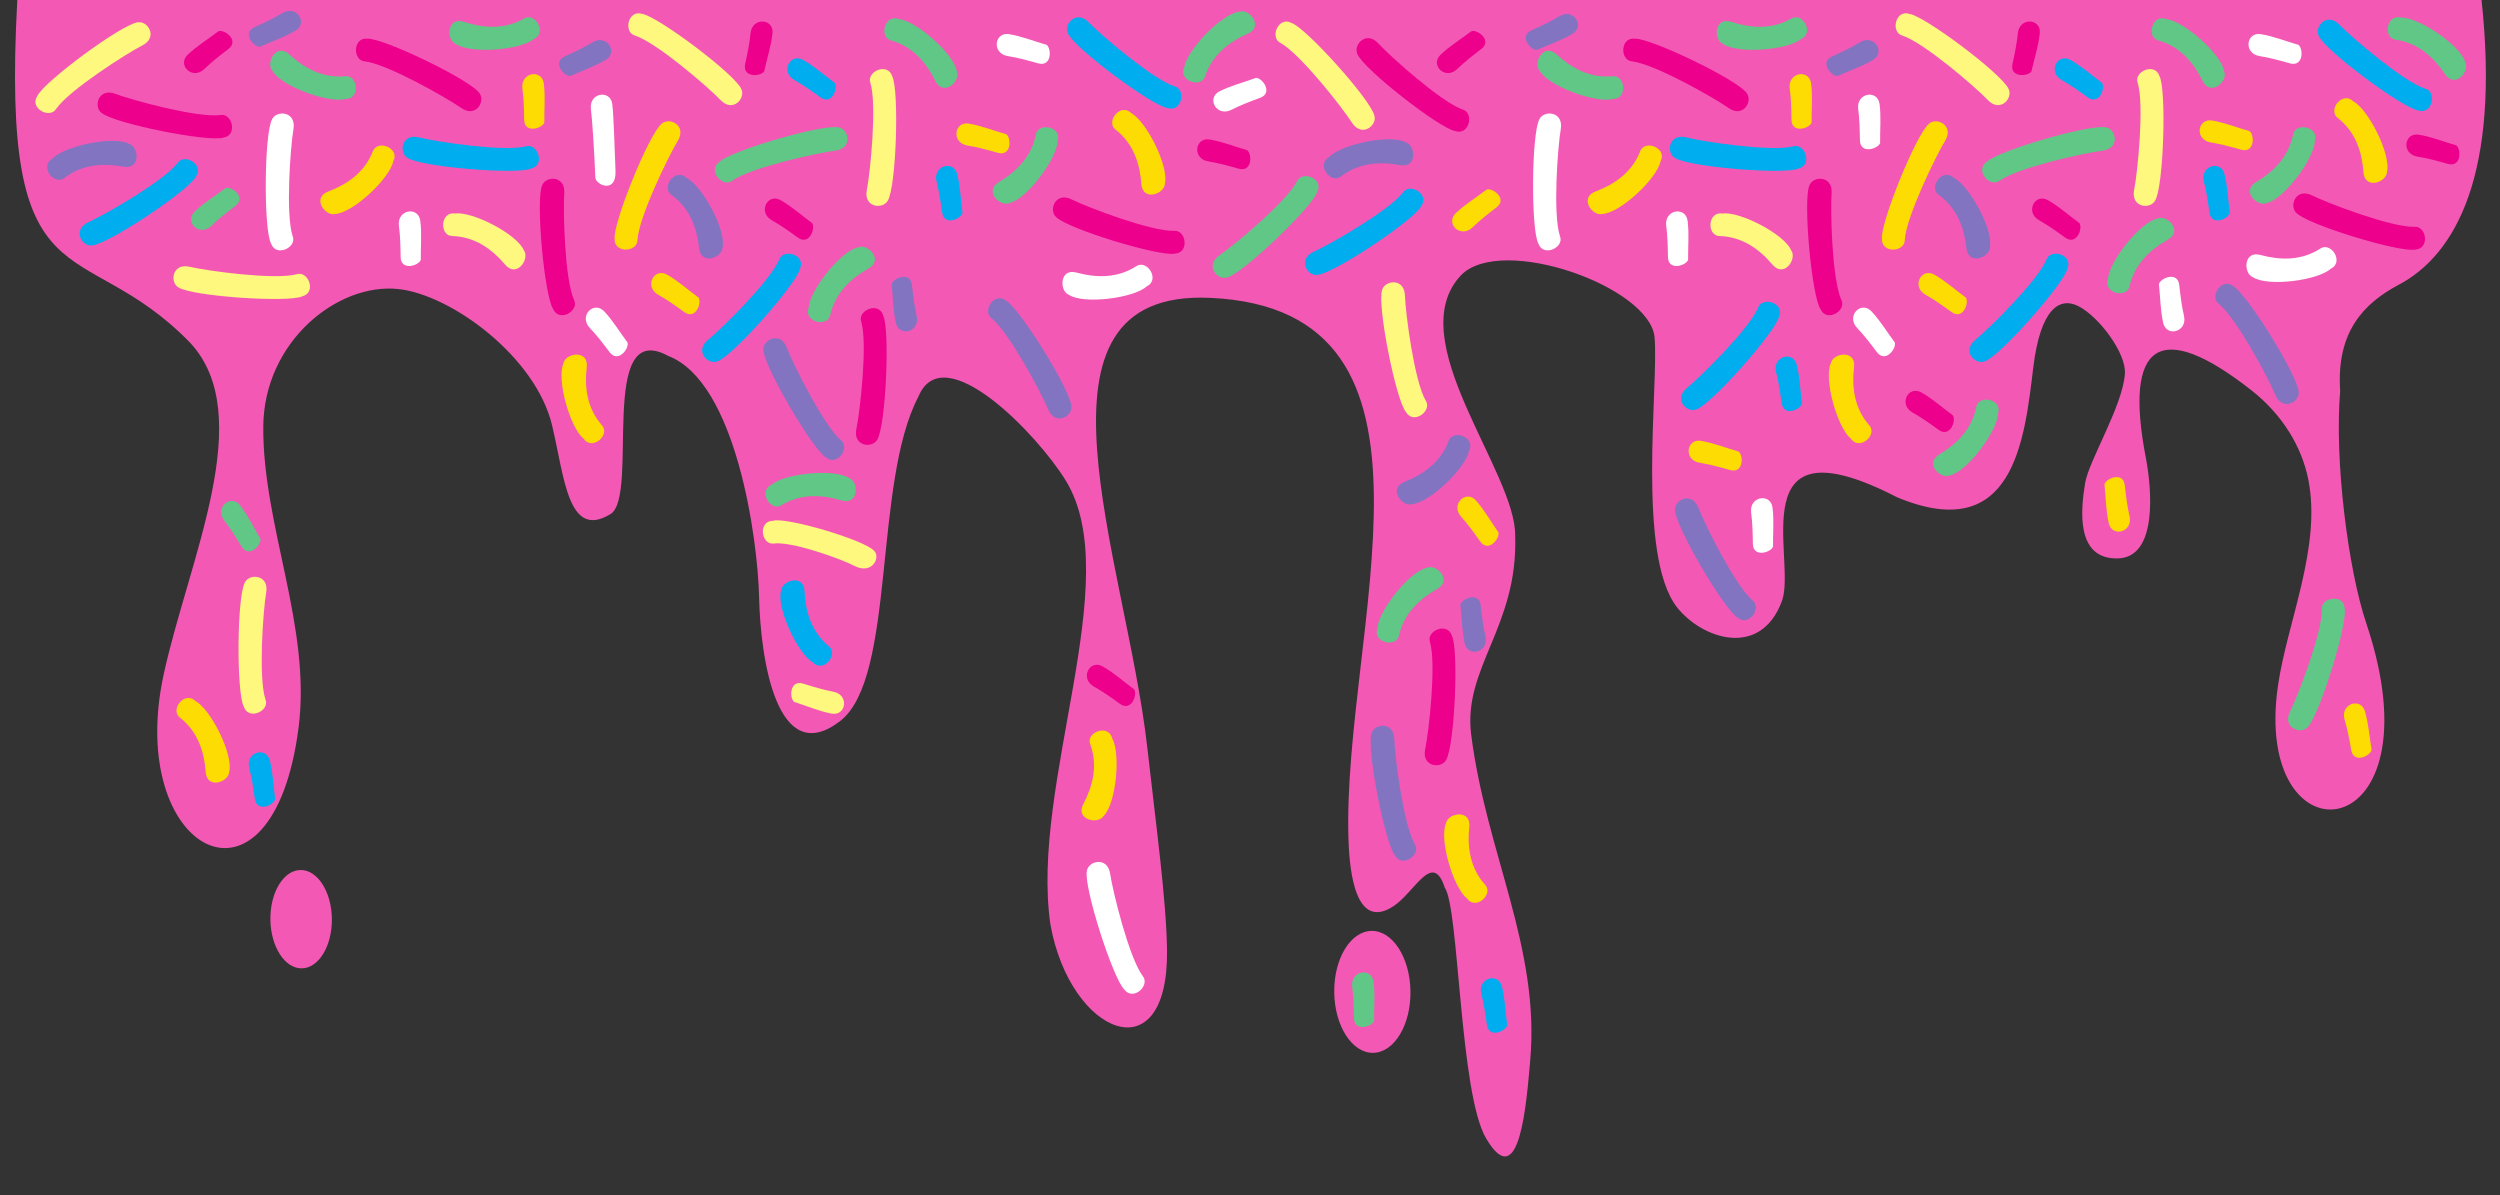
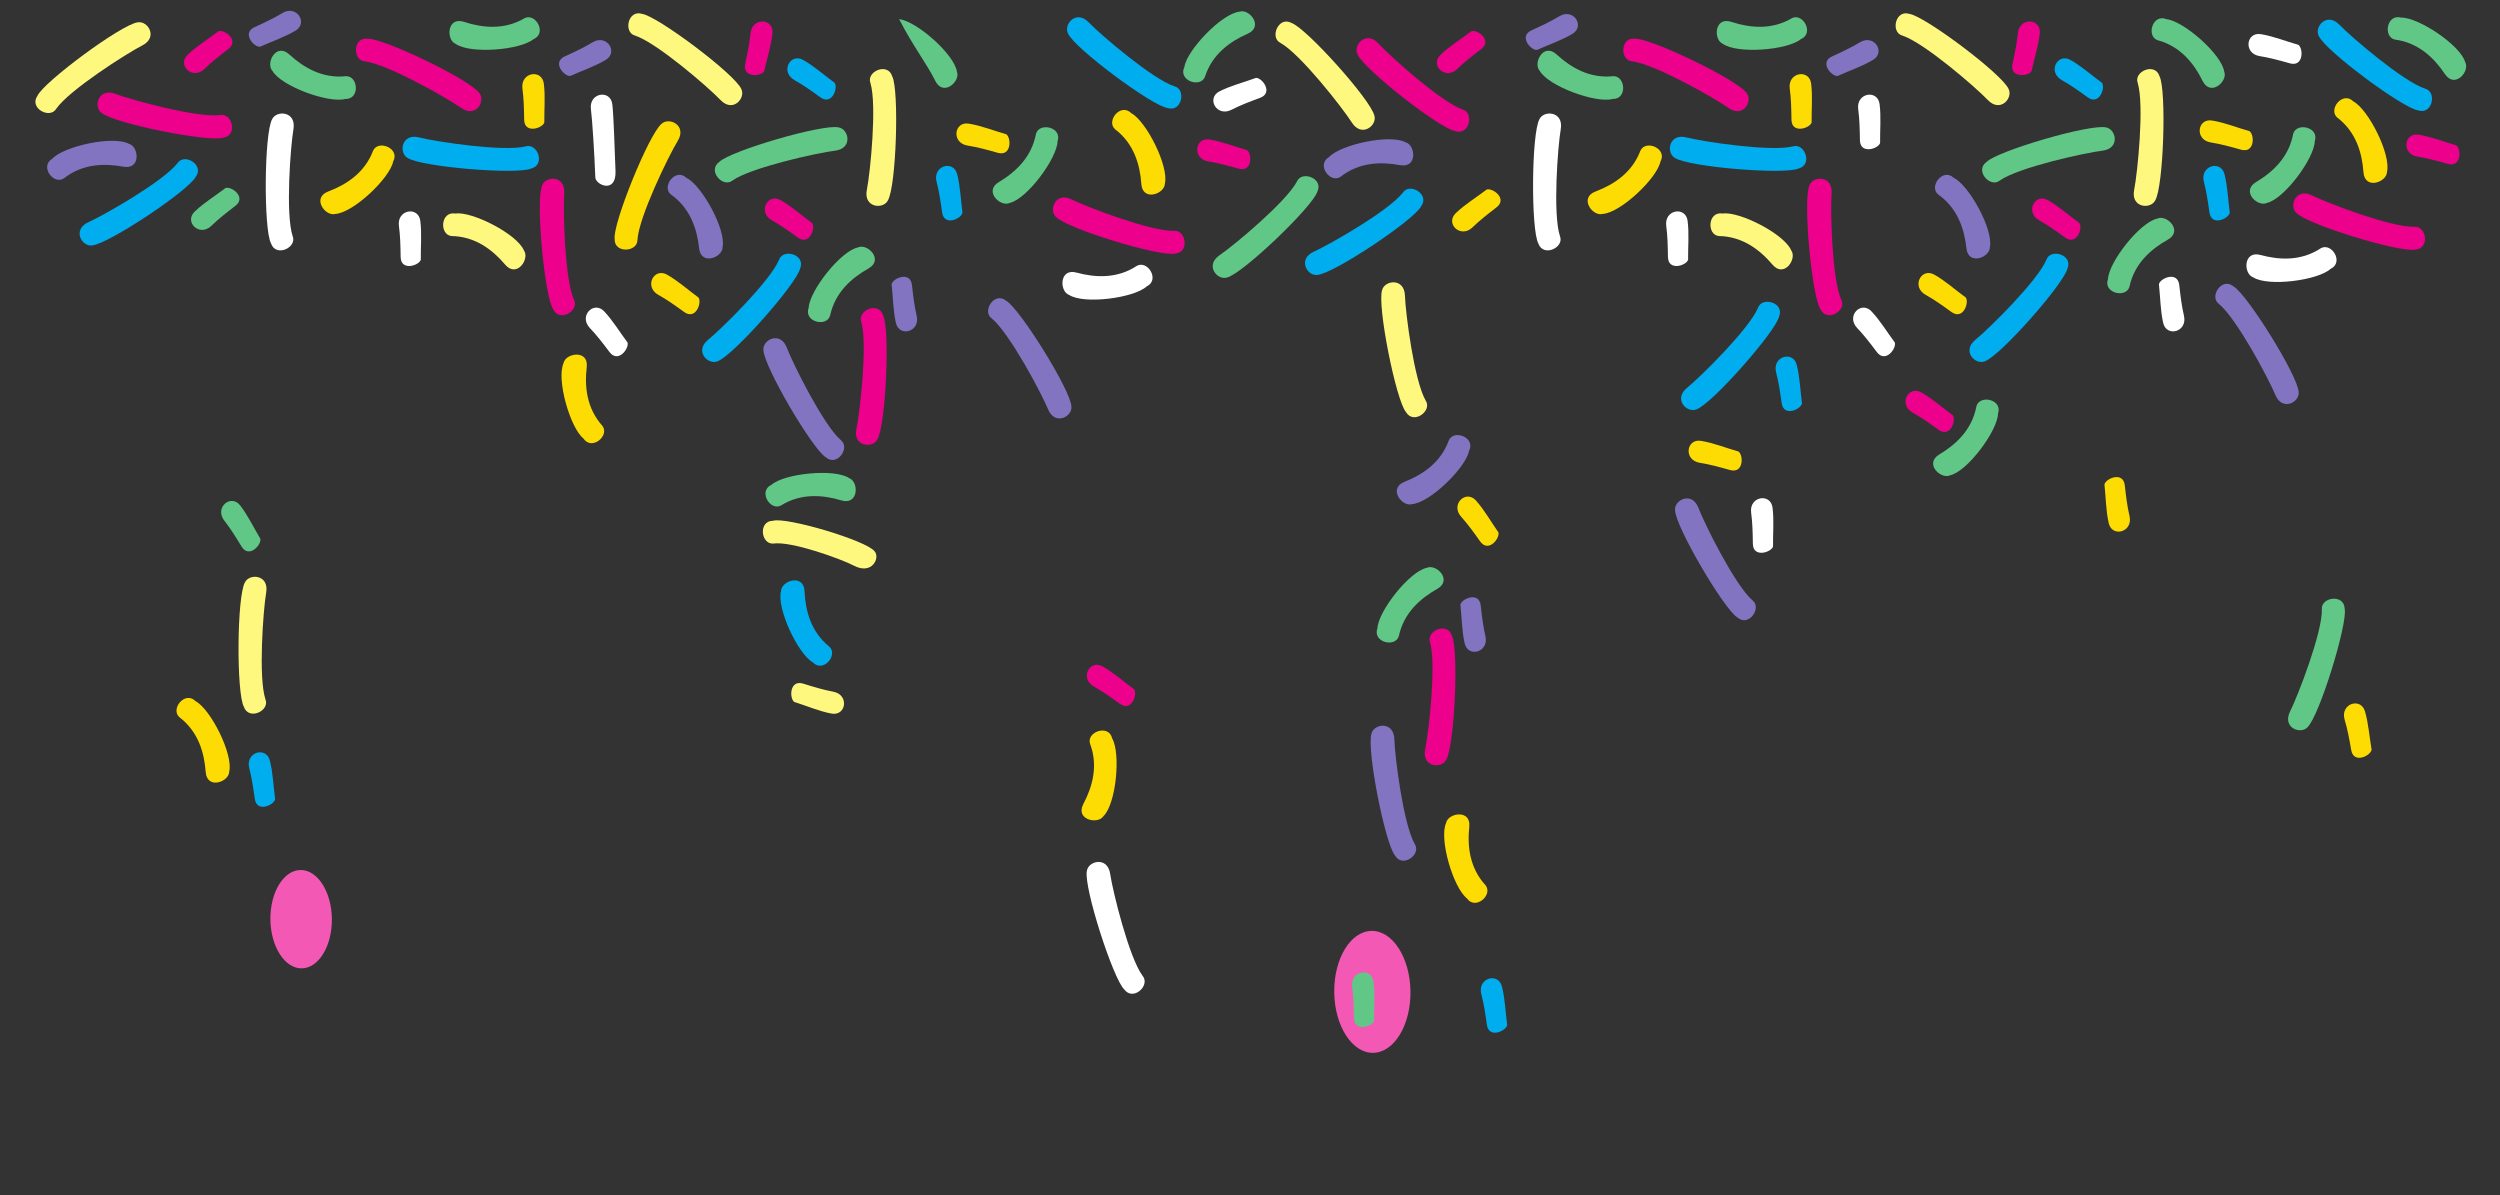
<svg xmlns="http://www.w3.org/2000/svg" height="230.9" preserveAspectRatio="xMidYMid meet" version="1.0" viewBox="-2.9 0.0 483.0 230.9" width="483.0" zoomAndPan="magnify">
  <rect x="-2.9" y="0.0" width="483.0" height="230.9" fill="#333333" stroke="none" />
  <g>
    <g id="change1_1">
-       <path d="M 33.82 66.203 C 46.934 80.262 33.633 107.926 28.746 130.188 C 21.18 164.609 49.746 179.914 54.789 140.535 C 57.285 121.074 47.816 101.527 47.965 82.391 C 48.094 66.031 62.297 54.586 74.062 55.844 C 84.25 56.93 100.578 68.895 103.754 82.145 C 106.164 92.215 106.816 104.363 115.066 99.305 C 120.684 95.852 112.457 61.242 126.211 68.773 C 139.332 73.797 143.512 104.082 143.762 115.477 C 144.027 127.355 147.238 148.727 159.43 139.297 C 170.234 130.941 165.762 93.297 174.535 76.633 C 179.352 64.977 197.578 83.949 203.039 92.898 C 214.695 111.996 196.051 151.449 200.047 178.641 C 203.871 199.965 222.824 207.707 222.57 183.672 C 222.465 174.004 220.355 158.707 218.758 144.438 C 214.66 107.973 192.91 55.828 230.883 57.543 C 280.926 59.801 256.305 121.949 257.629 162.23 C 257.84 168.777 259.105 179.832 266.324 175.07 C 270.469 172.34 273.883 164.293 276.223 171.48 C 279.008 175.363 279.07 211.258 284.223 219.957 C 290.684 230.871 292 213.262 292.738 204.855 C 294.656 183.016 284.23 164.816 281.328 141.906 C 279.711 129.07 290.379 121.027 289.836 103.637 C 290.121 91.199 267.539 65.574 279.41 53.137 C 287.23 45.223 315.898 55.398 316.766 65.195 C 317.578 74.383 313.238 107.363 321.109 117.34 C 325.93 123.453 337.281 127.285 341.383 116.074 C 344.273 108.16 332.98 80.27 363.672 96.098 C 386.188 105.426 388.227 85.012 389.926 71.02 C 391.32 59.48 395.082 57.355 398.609 59.129 C 402.582 61.129 407.961 68.238 407.629 72.281 C 407.109 78.633 400.668 88.98 399.953 93.297 C 399.051 98.738 398.203 107.988 406.156 107.891 C 414.191 107.797 412.73 93.922 411.68 88.48 C 407.379 66.152 414.363 61.512 432.043 75.379 C 438.016 80.062 441.816 86.262 443.082 92.738 C 445.613 105.672 439.043 120.086 437.23 132.301 C 431.969 167.781 469.039 164.309 454.246 120.359 C 450.793 110.078 448.07 89.047 449.223 75.508 C 448.445 64.074 453.82 58.574 460.574 54.992 C 471.637 49.129 480.133 33.441 476.535 0 L 0.445 0 C -2.867 60.547 12.645 44.422 33.82 66.203" fill="#f359b4" fill-rule="evenodd" />
-     </g>
+       </g>
    <g id="change1_2">
      <path d="M 49.34 177.656 C 49.277 172.41 51.883 168.125 55.164 168.086 C 58.441 168.047 61.152 172.266 61.219 177.512 C 61.281 182.758 58.676 187.047 55.395 187.086 C 52.117 187.125 49.406 182.902 49.34 177.656" fill="#f359b4" fill-rule="evenodd" />
    </g>
    <g id="change1_3">
      <path d="M 254.875 191.719 C 254.797 185.211 258.027 179.898 262.098 179.848 C 266.16 179.801 269.523 185.031 269.602 191.535 C 269.684 198.043 266.449 203.359 262.383 203.41 C 258.316 203.457 254.953 198.223 254.875 191.719" fill="#f359b4" fill-rule="evenodd" />
    </g>
    <g id="change2_1">
      <path d="M 89.719 17.984 C 87.918 15.383 71.078 7.305 68.109 7.48 C 65.234 7.137 65.211 11.723 67.586 11.855 C 71.977 12.387 83.426 18.902 86.191 20.848 C 89.055 22.863 90.938 19.535 89.719 17.984" fill="#ec008c" />
    </g>
    <g id="change3_1">
      <path d="M 49.727 13.68 C 51.418 16.672 60.602 19.992 63.801 19.121 C 66.699 19.219 66.324 14.648 63.949 14.719 C 59.422 15.207 55.777 13.078 52.996 10.52 C 50.418 8.152 48.379 12.238 49.727 13.68" fill="#60c786" />
    </g>
    <g id="change4_1">
      <path d="M 98.035 17.137 C 98.289 19.008 98.34 20.977 98.367 23.117 C 98.402 25.898 101.879 24.809 102.262 23.676 C 102.23 21.172 102.477 18.645 102.168 16.16 C 101.805 13.258 97.605 13.945 98.035 17.137" fill="#fddc04" />
    </g>
    <g id="change5_1">
      <path d="M 75.801 30.488 C 78.414 32.273 97.031 33.785 99.738 32.555 C 102.547 31.848 100.926 27.559 98.66 28.281 C 94.367 29.359 81.348 27.379 78.07 26.551 C 74.676 25.695 74.109 29.477 75.801 30.488" fill="#00adef" />
    </g>
    <g id="change3_2">
      <path d="M 85.098 8.457 C 87.875 10.473 97.609 9.691 100.16 7.574 C 102.836 6.461 100.602 2.453 98.469 3.504 C 94.551 5.824 90.348 5.398 86.762 4.227 C 83.434 3.137 83.273 7.699 85.098 8.457" fill="#60c786" />
    </g>
    <g id="change6_1">
      <path d="M 111.266 21.098 C 111.516 22.973 111.941 29.578 112.117 34.289 C 112.176 35.73 116.195 37.52 116.016 33.023 C 115.824 28.258 115.664 22.301 115.395 20.125 C 115.031 17.223 110.836 17.91 111.266 21.098" fill="#fff" />
    </g>
    <g id="change7_1">
      <path d="M 140.316 17.191 C 139.059 14.293 124.105 3.09 121.164 2.688 C 118.41 1.789 117.496 6.281 119.797 6.875 C 124.004 8.254 133.965 16.871 136.297 19.316 C 138.715 21.848 141.207 18.953 140.316 17.191" fill="#fff87f" />
    </g>
    <g id="change8_1">
      <path d="M 111.57 8.184 C 109.957 9.168 108.172 10.004 106.227 10.891 C 103.695 12.039 106.09 14.785 107.281 14.68 C 109.562 13.645 111.973 12.855 114.121 11.574 C 116.633 10.074 114.32 6.508 111.57 8.184" fill="#8274c1" />
    </g>
    <g id="change2_2">
      <path d="M 101.844 35.801 C 100.543 38.68 102.297 57.277 103.977 59.727 C 105.16 62.371 109.102 60.027 107.996 57.926 C 106.188 53.887 105.875 40.715 106.117 37.348 C 106.371 33.855 102.547 33.953 101.844 35.801" fill="#ec008c" />
    </g>
    <g id="change4_2">
      <path d="M 105.98 70.141 C 104.555 73.266 107.246 82.652 109.828 84.73 C 111.449 87.133 114.934 84.148 113.484 82.27 C 110.434 78.887 110.02 74.688 110.457 70.938 C 110.863 67.461 106.359 68.203 105.98 70.141" fill="#fddc04" />
    </g>
    <g id="change4_3">
      <path d="M 124.285 56.961 C 125.938 57.879 127.547 59.02 129.277 60.277 C 131.527 61.91 132.734 58.473 132.055 57.488 C 130.027 56.016 128.152 54.305 125.977 53.066 C 123.434 51.621 121.473 55.395 124.285 56.961" fill="#fddc04" />
    </g>
    <g id="change5_2">
      <path d="M 135.711 69.809 C 138.703 68.785 151.055 54.773 151.688 51.867 C 152.805 49.195 148.395 47.926 147.621 50.176 C 145.918 54.258 136.535 63.508 133.91 65.637 C 131.195 67.844 133.887 70.559 135.711 69.809" fill="#00adef" />
    </g>
    <g id="change8_2">
      <path d="M 136.703 47.723 C 137.406 44.363 132.695 35.805 129.715 34.352 C 127.602 32.367 124.867 36.051 126.699 37.562 C 130.426 40.184 131.762 44.188 132.164 47.941 C 132.539 51.426 136.766 49.695 136.703 47.723" fill="#8274c1" />
    </g>
    <g id="change2_3">
      <path d="M 146.238 42.574 C 147.891 43.492 149.496 44.633 151.23 45.891 C 153.477 47.523 154.688 44.086 154.004 43.102 C 151.98 41.629 150.105 39.922 147.93 38.68 C 145.387 37.234 143.426 41.008 146.238 42.574" fill="#ec008c" />
    </g>
    <g id="change3_3">
      <path d="M 159.148 24.617 C 156.07 23.891 138.152 29.164 136.066 31.281 C 133.699 32.949 136.754 36.371 138.605 34.883 C 142.223 32.336 155.094 29.512 158.445 29.109 C 161.922 28.688 161.094 24.953 159.148 24.617" fill="#60c786" />
    </g>
    <g id="change2_4">
      <path d="M 142.098 6.453 C 141.922 8.336 141.523 10.266 141.066 12.355 C 140.477 15.074 144.109 14.801 144.734 13.781 C 145.273 11.336 146.082 8.93 146.344 6.441 C 146.645 3.531 142.398 3.25 142.098 6.453" fill="#ec008c" />
    </g>
    <g id="change7_2">
      <path d="M 98.328 48.395 C 97.02 45.219 88.32 40.781 85.035 41.25 C 82.176 40.797 81.977 45.379 84.344 45.602 C 88.898 45.68 92.254 48.242 94.691 51.121 C 96.957 53.793 99.484 49.992 98.328 48.395" fill="#fff87f" />
    </g>
    <g id="change6_2">
      <path d="M 74.172 43.656 C 74.426 45.531 74.477 47.5 74.504 49.641 C 74.539 52.418 78.02 51.332 78.398 50.195 C 78.367 47.691 78.613 45.164 78.305 42.684 C 77.941 39.781 73.742 40.465 74.172 43.656" fill="#fff" />
    </g>
    <g id="change7_3">
-       <path d="M 31.566 55.52 C 34.199 57.266 52.84 58.512 55.527 57.242 C 58.328 56.496 56.645 52.23 54.391 52.988 C 50.113 54.125 37.062 52.328 33.777 51.551 C 30.367 50.742 29.855 54.531 31.566 55.52" fill="#fff87f" />
-     </g>
+       </g>
    <g id="change4_4">
      <path d="M 61.871 41.332 C 65.301 41.164 72.402 34.457 73.059 31.207 C 74.449 28.664 70.195 26.941 69.191 29.094 C 67.594 33.359 64.051 35.66 60.52 36.992 C 57.242 38.227 59.977 41.887 61.871 41.332" fill="#fddc04" />
    </g>
    <g id="change6_3">
      <path d="M 49.691 23 C 48.113 25.738 48.031 44.422 49.461 47.023 C 50.383 49.77 54.535 47.824 53.641 45.625 C 52.238 41.426 53.219 28.289 53.793 24.961 C 54.387 21.508 50.574 21.234 49.691 23" fill="#fff" />
    </g>
    <g id="change8_3">
      <path d="M 51.637 2.531 C 50.02 3.516 48.238 4.355 46.289 5.238 C 43.758 6.391 46.152 9.137 47.344 9.031 C 49.625 7.996 52.035 7.207 54.188 5.926 C 56.699 4.426 54.383 0.855 51.637 2.531" fill="#8274c1" />
    </g>
    <g id="change6_4">
      <path d="M 111.066 63.379 C 112.371 64.742 113.574 66.305 114.859 68.016 C 116.527 70.238 118.695 67.309 118.336 66.168 C 116.832 64.164 115.543 61.977 113.828 60.156 C 111.82 58.023 108.836 61.055 111.066 63.379" fill="#fff" />
    </g>
    <g id="change2_5">
      <path d="M 166.582 84.945 C 168.262 82.27 169.059 63.605 167.727 60.949 C 166.91 58.168 162.688 59.953 163.5 62.188 C 164.738 66.438 163.258 79.527 162.559 82.832 C 161.832 86.258 165.633 86.676 166.582 84.945" fill="#ec008c" />
    </g>
    <g id="change3_4">
      <path d="M 162.887 47.793 C 159.52 48.469 153.5 56.16 153.332 59.473 C 152.34 62.195 156.801 63.266 157.473 60.984 C 158.418 56.531 161.578 53.727 164.871 51.883 C 167.926 50.172 164.676 46.965 162.887 47.793" fill="#60c786" />
    </g>
    <g id="change7_4">
      <path d="M 158.074 133.633 C 156.215 133.289 154.328 132.723 152.285 132.082 C 149.633 131.254 149.582 134.895 150.543 135.613 C 152.934 136.363 155.254 137.383 157.711 137.859 C 160.582 138.422 161.238 134.219 158.074 133.633" fill="#fff87f" />
    </g>
    <g id="change8_4">
      <path d="M 144.586 67.586 C 144.629 70.746 154.102 86.848 156.66 88.355 C 158.855 90.246 161.43 86.453 159.535 85.016 C 156.188 82.125 150.32 70.328 149.113 67.176 C 147.863 63.906 144.441 65.617 144.586 67.586" fill="#8274c1" />
    </g>
    <g id="change7_5">
      <path d="M 168.621 38.758 C 170.273 36.059 170.84 17.387 169.477 14.746 C 168.629 11.977 164.426 13.812 165.266 16.035 C 166.559 20.27 165.234 33.379 164.574 36.688 C 163.891 40.125 167.695 40.5 168.621 38.758" fill="#fff87f" />
    </g>
    <g id="change4_5">
      <path d="M 124.953 23.887 C 122.473 25.848 115.488 43.176 115.852 46.121 C 115.691 49.016 120.27 48.742 120.254 46.367 C 120.504 41.949 126.273 30.105 128.039 27.227 C 129.867 24.242 126.426 22.574 124.953 23.887" fill="#fddc04" />
    </g>
    <g id="change5_3">
      <path d="M 147.996 114.176 C 147.086 117.484 151.25 126.324 154.133 127.961 C 156.117 130.074 159.078 126.57 157.344 124.945 C 153.789 122.098 152.707 118.016 152.539 114.242 C 152.387 110.746 148.059 112.203 147.996 114.176" fill="#00adef" />
    </g>
    <g id="change7_6">
      <path d="M 166.055 106.492 C 164.355 104.375 148.984 99.84 146.453 100.613 C 143.555 100.633 144.109 105.184 146.48 105.016 C 150.047 104.496 159.727 108.051 162.047 109.273 C 165.605 111.156 167.199 107.73 166.055 106.492" fill="#fff87f" />
    </g>
    <g id="change8_5">
      <path d="M 174.199 61 C 173.766 59.16 173.527 57.203 173.289 55.074 C 172.984 52.312 169.629 53.73 169.359 54.898 C 169.633 57.387 169.633 59.926 170.18 62.367 C 170.824 65.223 174.934 64.133 174.199 61" fill="#8274c1" />
    </g>
    <g id="change3_5">
      <path d="M 161.215 92.406 C 158.387 90.453 148.672 91.465 146.176 93.645 C 143.527 94.82 145.855 98.77 147.961 97.672 C 151.824 95.258 156.031 95.586 159.648 96.676 C 163 97.684 163.055 93.117 161.215 92.406" fill="#60c786" />
    </g>
    <g id="change6_5">
      <path d="M 207.082 168.262 C 206.434 171.355 212.152 189.141 214.32 191.172 C 216.047 193.496 219.395 190.359 217.855 188.543 C 215.223 184.988 212.078 172.195 211.59 168.852 C 211.082 165.387 207.371 166.309 207.082 168.262" fill="#fff" />
    </g>
    <g id="change4_6">
      <path d="M 210.297 157.668 C 212.754 155.273 213.637 145.547 211.98 142.676 C 211.336 139.848 207.008 141.371 207.684 143.652 C 209.305 147.906 208.176 151.973 206.41 155.312 C 204.773 158.406 209.242 159.34 210.297 157.668" fill="#fddc04" />
    </g>
    <g id="change5_4">
      <path d="M 203.438 6.473 C 204.711 9.363 219.723 20.484 222.668 20.871 C 225.426 21.758 226.316 17.258 224.012 16.676 C 219.797 15.324 209.789 6.758 207.445 4.324 C 205.012 1.805 202.535 4.715 203.438 6.473" fill="#00adef" />
    </g>
    <g id="change3_6">
      <path d="M 192.184 39.203 C 195.531 38.438 201.344 30.59 201.426 27.273 C 202.344 24.527 197.855 23.574 197.246 25.871 C 196.418 30.352 193.336 33.234 190.09 35.168 C 187.082 36.957 190.414 40.082 192.184 39.203" fill="#60c786" />
    </g>
    <g id="change4_7">
      <path d="M 184.043 28.125 C 185.91 28.418 187.812 28.934 189.867 29.52 C 192.543 30.277 192.496 26.637 191.52 25.945 C 189.109 25.258 186.762 24.301 184.289 23.887 C 181.406 23.402 180.863 27.621 184.043 28.125" fill="#fddc04" />
    </g>
    <g id="change5_5">
      <path d="M 14.859 47.418 C 18.016 47.195 33.547 36.816 34.906 34.176 C 36.668 31.875 32.734 29.52 31.41 31.492 C 28.715 35.004 17.273 41.535 14.191 42.922 C 11 44.359 12.902 47.676 14.859 47.418" fill="#00adef" />
    </g>
    <g id="change3_7">
-       <path d="M 181.98 13.859 C 181.484 10.461 174.117 4.047 170.82 3.707 C 168.152 2.574 166.852 6.973 169.094 7.762 C 173.492 8.938 176.125 12.238 177.797 15.625 C 179.344 18.766 182.719 15.691 181.98 13.859" fill="#60c786" />
+       <path d="M 181.98 13.859 C 181.484 10.461 174.117 4.047 170.82 3.707 C 173.492 8.938 176.125 12.238 177.797 15.625 C 179.344 18.766 182.719 15.691 181.98 13.859" fill="#60c786" />
    </g>
    <g id="change6_6">
-       <path d="M 191.824 10.84 C 193.691 11.133 195.594 11.648 197.652 12.234 C 200.328 12.996 200.277 9.352 199.301 8.66 C 196.891 7.977 194.543 7.016 192.074 6.602 C 189.191 6.121 188.645 10.34 191.824 10.84" fill="#fff" />
-     </g>
+       </g>
    <g id="change7_7">
      <path d="M 23.707 4.316 C 20.57 4.691 5.559 15.812 4.328 18.52 C 2.68 20.902 6.727 23.062 7.953 21.027 C 10.473 17.391 21.586 10.309 24.594 8.777 C 27.711 7.184 25.648 3.965 23.707 4.316" fill="#fff87f" />
    </g>
    <g id="change2_6">
      <path d="M 16.684 21.785 C 19.07 23.859 37.395 27.504 40.223 26.594 C 43.094 26.211 41.977 21.766 39.645 22.223 C 35.258 22.801 22.547 19.332 19.391 18.137 C 16.113 16.895 15.117 20.586 16.684 21.785" fill="#ec008c" />
    </g>
    <g id="change3_8">
      <path d="M 37.961 43.609 C 39.316 42.289 40.867 41.074 42.566 39.777 C 44.777 38.09 41.828 35.945 40.691 36.316 C 38.699 37.836 36.527 39.145 34.719 40.875 C 32.602 42.898 35.66 45.859 37.961 43.609" fill="#60c786" />
    </g>
    <g id="change8_6">
      <path d="M 204.102 78.539 C 203.973 75.383 194.078 59.535 191.48 58.098 C 189.234 56.262 186.762 60.125 188.691 61.508 C 192.117 64.312 198.297 75.949 199.586 79.07 C 200.922 82.305 204.297 80.504 204.102 78.539" fill="#8274c1" />
    </g>
    <g id="change8_7">
      <path d="M 22.023 27.789 C 19.004 26.156 9.457 28.223 7.211 30.66 C 4.707 32.117 7.453 35.793 9.426 34.469 C 13 31.648 17.223 31.516 20.934 32.203 C 24.375 32.84 23.934 28.297 22.023 27.789" fill="#8274c1" />
    </g>
    <g id="change2_7">
      <path d="M 36.602 13.312 C 37.957 11.992 39.508 10.777 41.207 9.477 C 43.418 7.789 40.473 5.648 39.332 6.02 C 37.34 7.539 35.168 8.848 33.359 10.578 C 31.246 12.602 34.301 15.559 36.602 13.312" fill="#ec008c" />
    </g>
    <g id="change7_8">
      <path d="M 44.426 112.504 C 42.848 115.242 42.773 133.926 44.207 136.527 C 45.129 139.277 49.281 137.328 48.387 135.125 C 46.98 130.93 47.957 117.789 48.527 114.465 C 49.117 111.012 45.305 110.738 44.426 112.504" fill="#fff87f" />
    </g>
    <g id="change3_9">
      <path d="M 40.445 100.594 C 41.609 102.078 42.652 103.754 43.762 105.582 C 45.203 107.961 47.648 105.258 47.402 104.086 C 46.105 101.941 45.039 99.641 43.512 97.66 C 41.727 95.34 38.457 98.062 40.445 100.594" fill="#60c786" />
    </g>
    <g id="change3_10">
      <path d="M 236.566 2.258 C 233.148 2.602 226.406 9.672 225.918 12.949 C 224.664 15.562 228.996 17.059 229.891 14.855 C 231.266 10.516 234.684 8.035 238.141 6.52 C 241.348 5.117 238.43 1.605 236.566 2.258" fill="#60c786" />
    </g>
    <g id="change2_8">
      <path d="M 230.562 31.188 C 232.43 31.484 234.332 32 236.391 32.586 C 239.066 33.344 239.02 29.703 238.039 29.012 C 235.629 28.324 233.281 27.367 230.812 26.953 C 227.93 26.469 227.383 30.688 230.562 31.188" fill="#ec008c" />
    </g>
    <g id="change3_11">
      <path d="M 234.164 53.617 C 237.23 52.848 250.715 39.914 251.59 37.074 C 252.922 34.504 248.637 32.871 247.676 35.047 C 245.637 38.973 235.512 47.406 232.723 49.309 C 229.828 51.281 232.285 54.215 234.164 53.617" fill="#60c786" />
    </g>
    <g id="change4_8">
      <path d="M 222.152 35.48 C 222.973 32.145 218.578 23.426 215.652 21.859 C 213.613 19.805 210.746 23.383 212.523 24.965 C 216.152 27.715 217.34 31.766 217.605 35.531 C 217.855 39.023 222.141 37.453 222.152 35.48" fill="#fddc04" />
    </g>
    <g id="change2_9">
      <path d="M 201.102 41.902 C 203.277 44.199 221.152 49.625 224.055 48.996 C 226.953 48.902 226.277 44.363 223.91 44.594 C 219.484 44.738 207.18 40.039 204.152 38.535 C 201.02 36.98 199.664 40.555 201.102 41.902" fill="#ec008c" />
    </g>
    <g id="change5_6">
      <path d="M 178.051 35.133 C 178.531 36.961 178.824 38.91 179.117 41.031 C 179.496 43.785 182.812 42.277 183.051 41.102 C 182.711 38.621 182.645 36.086 182.031 33.66 C 181.316 30.824 177.23 32.02 178.051 35.133" fill="#00adef" />
    </g>
    <g id="change6_7">
      <path d="M 235.016 21.211 C 236.699 20.348 238.539 19.641 240.547 18.902 C 243.152 17.938 240.969 15.023 239.77 15.043 C 237.418 15.91 234.957 16.52 232.719 17.641 C 230.105 18.953 232.152 22.68 235.016 21.211" fill="#fff" />
    </g>
    <g id="change6_8">
      <path d="M 203.637 56.973 C 206.512 58.852 216.195 57.582 218.637 55.336 C 221.254 54.09 218.82 50.203 216.742 51.359 C 212.945 53.871 208.73 53.656 205.09 52.664 C 201.711 51.746 201.777 56.312 203.637 56.973" fill="#fff" />
    </g>
    <g id="change5_7">
      <path d="M 45.262 148.426 C 45.738 150.254 46.031 152.203 46.324 154.32 C 46.703 157.074 50.02 155.566 50.258 154.395 C 49.918 151.914 49.852 149.379 49.238 146.949 C 48.523 144.113 44.441 145.312 45.262 148.426" fill="#00adef" />
    </g>
    <g id="change5_8">
      <path d="M 150.598 15.48 C 152.246 16.402 153.855 17.539 155.59 18.797 C 157.836 20.43 159.047 16.996 158.363 16.008 C 156.34 14.535 154.465 12.828 152.289 11.59 C 149.746 10.145 147.781 13.918 150.598 15.48" fill="#00adef" />
    </g>
    <g id="change4_9">
      <path d="M 41.383 149.082 C 42.203 145.746 37.809 137.023 34.883 135.461 C 32.844 133.406 29.977 136.984 31.754 138.562 C 35.379 141.316 36.57 145.367 36.836 149.133 C 37.086 152.625 41.371 151.055 41.383 149.082" fill="#fddc04" />
    </g>
    <g id="change2_10">
      <path d="M 208.453 132.652 C 210.105 133.57 211.715 134.707 213.445 135.965 C 215.695 137.602 216.902 134.164 216.223 133.18 C 214.195 131.703 212.32 129.996 210.145 128.758 C 207.605 127.312 205.641 131.086 208.453 132.652" fill="#ec008c" />
    </g>
    <g id="change2_11">
      <path d="M 334.562 17.984 C 332.766 15.383 315.922 7.305 312.953 7.48 C 310.078 7.137 310.055 11.723 312.43 11.855 C 316.824 12.387 328.273 18.902 331.035 20.848 C 333.898 22.863 335.781 19.535 334.562 17.984" fill="#ec008c" />
    </g>
    <g id="change3_12">
      <path d="M 294.57 13.68 C 296.262 16.672 305.445 19.992 308.645 19.121 C 311.539 19.219 311.168 14.648 308.793 14.719 C 304.266 15.207 300.617 13.078 297.84 10.52 C 295.262 8.152 293.227 12.238 294.57 13.68" fill="#60c786" />
    </g>
    <g id="change4_10">
      <path d="M 342.879 17.137 C 343.133 19.008 343.184 20.977 343.211 23.117 C 343.246 25.898 346.723 24.809 347.105 23.676 C 347.074 21.172 347.32 18.645 347.012 16.16 C 346.648 13.258 342.449 13.945 342.879 17.137" fill="#fddc04" />
    </g>
    <g id="change5_9">
      <path d="M 320.645 30.488 C 323.258 32.273 341.875 33.785 344.582 32.555 C 347.391 31.848 345.77 27.559 343.504 28.281 C 339.215 29.359 326.188 27.379 322.914 26.551 C 319.52 25.695 318.953 29.477 320.645 30.488" fill="#00adef" />
    </g>
    <g id="change3_13">
      <path d="M 329.941 8.457 C 332.719 10.473 342.453 9.691 345.004 7.574 C 347.68 6.461 345.445 2.453 343.312 3.504 C 339.395 5.824 335.195 5.398 331.605 4.227 C 328.277 3.137 328.113 7.699 329.941 8.457" fill="#60c786" />
    </g>
    <g id="change6_9">
      <path d="M 356.105 21.098 C 356.359 22.973 356.41 24.941 356.438 27.082 C 356.477 29.863 359.953 28.773 360.336 27.637 C 360.301 25.133 360.551 22.609 360.238 20.125 C 359.875 17.223 355.68 17.91 356.105 21.098" fill="#fff" />
    </g>
    <g id="change7_9">
      <path d="M 385.16 17.191 C 383.902 14.293 368.953 3.09 366.008 2.688 C 363.254 1.789 362.34 6.281 364.641 6.875 C 368.848 8.254 378.809 16.871 381.141 19.316 C 383.559 21.848 386.051 18.953 385.16 17.191" fill="#fff87f" />
    </g>
    <g id="change8_8">
      <path d="M 356.414 8.184 C 354.801 9.168 353.016 10.004 351.07 10.891 C 348.539 12.039 350.934 14.785 352.125 14.68 C 354.406 13.645 356.816 12.855 358.965 11.574 C 361.477 10.074 359.164 6.508 356.414 8.184" fill="#8274c1" />
    </g>
    <g id="change2_12">
      <path d="M 346.688 35.801 C 345.387 38.68 347.141 57.277 348.82 59.727 C 350.004 62.371 353.949 60.027 352.84 57.926 C 351.031 53.887 350.719 40.715 350.961 37.348 C 351.215 33.855 347.391 33.953 346.688 35.801" fill="#ec008c" />
    </g>
    <g id="change4_11">
-       <path d="M 350.824 70.141 C 349.398 73.266 352.09 82.652 354.676 84.73 C 356.297 87.133 359.777 84.148 358.328 82.27 C 355.277 78.887 354.863 74.688 355.301 70.938 C 355.711 67.461 351.203 68.203 350.824 70.141" fill="#fddc04" />
-     </g>
+       </g>
    <g id="change4_12">
      <path d="M 369.129 56.961 C 370.781 57.879 372.391 59.02 374.121 60.277 C 376.371 61.91 377.578 58.473 376.898 57.488 C 374.871 56.016 372.996 54.305 370.82 53.066 C 368.281 51.621 366.316 55.395 369.129 56.961" fill="#fddc04" />
    </g>
    <g id="change5_10">
      <path d="M 380.555 69.809 C 383.547 68.785 395.898 54.773 396.535 51.867 C 397.648 49.195 393.238 47.926 392.465 50.176 C 390.762 54.258 381.379 63.508 378.758 65.637 C 376.039 67.844 378.73 70.559 380.555 69.809" fill="#00adef" />
    </g>
    <g id="change8_9">
      <path d="M 381.547 47.723 C 382.246 44.363 377.539 35.805 374.559 34.352 C 372.445 32.367 369.711 36.051 371.543 37.562 C 375.27 40.184 376.605 44.188 377.008 47.941 C 377.383 51.426 381.609 49.695 381.547 47.723" fill="#8274c1" />
    </g>
    <g id="change2_13">
      <path d="M 391.082 42.574 C 392.73 43.492 394.344 44.633 396.074 45.891 C 398.32 47.523 399.531 44.086 398.848 43.102 C 396.824 41.629 394.949 39.922 392.773 38.68 C 390.23 37.234 388.27 41.008 391.082 42.574" fill="#ec008c" />
    </g>
    <g id="change3_14">
      <path d="M 403.992 24.617 C 400.914 23.891 382.992 29.164 380.91 31.281 C 378.539 32.949 381.598 36.371 383.449 34.883 C 387.066 32.336 399.938 29.512 403.289 29.109 C 406.766 28.688 405.938 24.953 403.992 24.617" fill="#60c786" />
    </g>
    <g id="change2_14">
      <path d="M 386.941 6.453 C 386.766 8.336 386.367 10.266 385.91 12.355 C 385.32 15.074 388.953 14.801 389.578 13.781 C 390.113 11.336 390.926 8.93 391.188 6.441 C 391.488 3.531 387.242 3.25 386.941 6.453" fill="#ec008c" />
    </g>
    <g id="change7_10">
      <path d="M 343.172 48.395 C 341.863 45.219 333.164 40.781 329.879 41.25 C 327.02 40.797 326.82 45.379 329.188 45.602 C 333.742 45.68 337.098 48.242 339.539 51.121 C 341.801 53.793 344.328 49.992 343.172 48.395" fill="#fff87f" />
    </g>
    <g id="change6_10">
      <path d="M 319.02 43.656 C 319.27 45.531 319.32 47.5 319.348 49.641 C 319.387 52.418 322.859 51.332 323.242 50.195 C 323.211 47.691 323.461 45.164 323.148 42.684 C 322.785 39.781 318.586 40.465 319.02 43.656" fill="#fff" />
    </g>
    <g id="change7_11">
      <path d="M 264.125 56.027 C 263.129 59.027 266.809 77.344 268.73 79.605 C 270.188 82.113 273.863 79.371 272.543 77.395 C 270.324 73.566 268.645 60.5 268.535 57.121 C 268.426 53.621 264.633 54.121 264.125 56.027" fill="#fff87f" />
    </g>
    <g id="change4_13">
      <path d="M 306.715 41.332 C 310.145 41.164 317.242 34.457 317.902 31.207 C 319.289 28.664 315.039 26.941 314.035 29.094 C 312.438 33.359 308.895 35.66 305.363 36.992 C 302.086 38.227 304.82 41.887 306.715 41.332" fill="#fddc04" />
    </g>
    <g id="change6_11">
      <path d="M 294.535 23 C 292.957 25.738 292.875 44.422 294.305 47.023 C 295.227 49.77 299.379 47.824 298.484 45.625 C 297.078 41.426 298.062 28.289 298.637 24.961 C 299.23 21.508 295.418 21.234 294.535 23" fill="#fff" />
    </g>
    <g id="change8_10">
      <path d="M 298.336 3.152 C 296.723 4.137 294.938 4.973 292.988 5.859 C 290.461 7.008 292.852 9.758 294.047 9.648 C 296.328 8.613 298.738 7.824 300.887 6.543 C 303.398 5.047 301.086 1.477 298.336 3.152" fill="#8274c1" />
    </g>
    <g id="change6_12">
      <path d="M 355.91 63.379 C 357.219 64.742 358.418 66.305 359.703 68.016 C 361.371 70.238 363.539 67.309 363.176 66.168 C 361.676 64.164 360.387 61.977 358.672 60.156 C 356.664 58.023 353.68 61.055 355.91 63.379" fill="#fff" />
    </g>
    <g id="change3_15">
      <path d="M 413.922 42.223 C 410.555 42.898 404.535 50.59 404.367 53.898 C 403.371 56.621 407.832 57.691 408.504 55.41 C 409.453 50.957 412.609 48.156 415.906 46.312 C 418.961 44.602 415.711 41.391 413.922 42.223" fill="#60c786" />
    </g>
    <g id="change8_11">
      <path d="M 320.715 98.539 C 320.754 101.699 330.227 117.801 332.785 119.309 C 334.98 121.199 337.559 117.406 335.664 115.973 C 332.312 113.078 326.449 101.281 325.238 98.129 C 323.988 94.859 320.57 96.57 320.715 98.539" fill="#8274c1" />
    </g>
    <g id="change7_12">
      <path d="M 413.469 38.758 C 415.117 36.059 415.684 17.387 414.324 14.746 C 413.473 11.977 409.27 13.812 410.109 16.035 C 411.402 20.27 410.078 33.379 409.418 36.688 C 408.734 40.125 412.539 40.5 413.469 38.758" fill="#fff87f" />
    </g>
    <g id="change4_14">
-       <path d="M 369.797 23.887 C 367.32 25.848 360.328 43.176 360.695 46.121 C 360.535 49.016 365.113 48.742 365.098 46.367 C 365.348 41.949 371.117 30.105 372.883 27.227 C 374.711 24.242 371.27 22.574 369.797 23.887" fill="#fddc04" />
-     </g>
+       </g>
    <g id="change6_13">
      <path d="M 419.039 61 C 418.609 59.16 418.367 57.203 418.133 55.074 C 417.828 52.312 414.473 53.73 414.203 54.898 C 414.477 57.387 414.477 59.926 415.023 62.367 C 415.664 65.223 419.777 64.133 419.039 61" fill="#fff" />
    </g>
    <g id="change5_11">
      <path d="M 445.074 6.93 C 446.348 9.824 461.359 20.945 464.305 21.332 C 467.062 22.215 467.953 17.715 465.648 17.133 C 461.434 15.781 451.426 7.215 449.078 4.785 C 446.648 2.262 444.172 5.176 445.074 6.93" fill="#00adef" />
    </g>
    <g id="change3_16">
      <path d="M 435.078 39.203 C 438.426 38.438 444.238 30.59 444.316 27.273 C 445.238 24.527 440.75 23.574 440.141 25.871 C 439.312 30.352 436.23 33.234 432.984 35.168 C 429.977 36.957 433.309 40.082 435.078 39.203" fill="#60c786" />
    </g>
    <g id="change4_15">
      <path d="M 424.234 27.523 C 426.105 27.816 428.004 28.336 430.062 28.918 C 432.738 29.68 432.691 26.035 431.711 25.344 C 429.301 24.66 426.953 23.699 424.484 23.285 C 421.602 22.805 421.055 27.023 424.234 27.523" fill="#fddc04" />
    </g>
    <g id="change5_12">
      <path d="M 251.605 53.117 C 254.758 52.895 270.289 42.516 271.648 39.875 C 273.414 37.574 269.477 35.219 268.152 37.191 C 265.457 40.703 254.016 47.234 250.938 48.621 C 247.742 50.059 249.648 53.375 251.605 53.117" fill="#00adef" />
    </g>
    <g id="change3_17">
      <path d="M 426.824 13.859 C 426.328 10.461 418.961 4.047 415.664 3.707 C 412.996 2.574 411.695 6.973 413.938 7.762 C 418.336 8.938 420.969 12.238 422.637 15.625 C 424.188 18.766 427.562 15.691 426.824 13.859" fill="#60c786" />
    </g>
    <g id="change6_14">
      <path d="M 433.668 10.84 C 435.535 11.133 437.438 11.648 439.496 12.234 C 442.172 12.996 442.121 9.352 441.145 8.66 C 438.734 7.977 436.387 7.016 433.918 6.602 C 431.035 6.121 430.488 10.34 433.668 10.84" fill="#fff" />
    </g>
    <g id="change7_13">
      <path d="M 262.637 22.371 C 261.961 19.281 249.453 5.41 246.641 4.445 C 244.109 3.035 242.348 7.27 244.492 8.293 C 248.355 10.453 256.469 20.832 258.285 23.68 C 260.168 26.633 263.176 24.27 262.637 22.371" fill="#fff87f" />
    </g>
    <g id="change2_15">
      <path d="M 259.352 10.457 C 260.555 13.383 275.293 24.859 278.23 25.316 C 280.969 26.266 281.965 21.789 279.676 21.156 C 275.492 19.699 265.695 10.895 263.41 8.406 C 261.039 5.828 258.492 8.68 259.352 10.457" fill="#ec008c" />
    </g>
    <g id="change4_16">
      <path d="M 281.605 43.91 C 282.961 42.59 284.512 41.375 286.211 40.074 C 288.422 38.387 285.473 36.246 284.336 36.617 C 282.344 38.137 280.172 39.445 278.359 41.176 C 276.246 43.199 279.301 46.156 281.605 43.91" fill="#fddc04" />
    </g>
    <g id="change8_12">
      <path d="M 441.203 75.754 C 441.078 72.594 431.184 56.75 428.586 55.312 C 426.34 53.477 423.863 57.34 425.797 58.723 C 429.223 61.523 435.398 73.164 436.691 76.285 C 438.027 79.52 441.402 77.719 441.203 75.754" fill="#8274c1" />
    </g>
    <g id="change8_13">
      <path d="M 268.668 27.492 C 265.648 25.855 256.102 27.922 253.855 30.359 C 251.352 31.816 254.094 35.492 256.07 34.172 C 259.645 31.348 263.863 31.215 267.578 31.902 C 271.02 32.543 270.574 27.996 268.668 27.492" fill="#8274c1" />
    </g>
    <g id="change2_16">
      <path d="M 278.66 13.312 C 280.016 11.992 281.566 10.777 283.266 9.477 C 285.477 7.789 282.527 5.648 281.391 6.02 C 279.398 7.539 277.223 8.848 275.414 10.578 C 273.305 12.602 276.355 15.559 278.66 13.312" fill="#ec008c" />
    </g>
    <g id="change3_18">
      <path d="M 473.379 12.008 C 472.441 8.707 464.301 3.309 460.988 3.402 C 458.195 2.629 457.48 7.156 459.805 7.648 C 464.32 8.242 467.359 11.172 469.461 14.309 C 471.406 17.219 474.348 13.73 473.379 12.008" fill="#60c786" />
    </g>
    <g id="change2_17">
      <path d="M 464.172 30.262 C 466.039 30.555 467.941 31.07 470 31.656 C 472.672 32.414 472.625 28.773 471.648 28.082 C 469.238 27.395 466.891 26.438 464.422 26.023 C 461.535 25.539 460.992 29.758 464.172 30.262" fill="#ec008c" />
    </g>
    <g id="change3_19">
      <path d="M 442.898 140.516 C 445.203 138.352 450.703 120.496 450.09 117.59 C 450.004 114.691 445.465 115.352 445.684 117.719 C 445.809 122.141 441.059 134.43 439.543 137.449 C 437.977 140.578 441.543 141.949 442.898 140.516" fill="#60c786" />
    </g>
    <g id="change4_17">
      <path d="M 458.266 33.211 C 459.086 29.875 454.691 21.152 451.766 19.594 C 449.727 17.535 446.855 21.113 448.633 22.695 C 452.262 25.445 453.453 29.496 453.719 33.262 C 453.969 36.758 458.254 35.184 458.266 33.211" fill="#fddc04" />
    </g>
    <g id="change2_18">
      <path d="M 440.742 41.125 C 442.914 43.422 460.789 48.844 463.695 48.219 C 466.594 48.121 465.914 43.586 463.551 43.816 C 459.125 43.957 446.82 39.258 443.793 37.758 C 440.656 36.199 439.301 39.773 440.742 41.125" fill="#ec008c" />
    </g>
    <g id="change5_13">
      <path d="M 422.895 35.133 C 423.375 36.961 423.668 38.91 423.961 41.031 C 424.34 43.785 427.656 42.277 427.895 41.102 C 427.555 38.621 427.488 36.086 426.875 33.66 C 426.16 30.824 422.078 32.02 422.895 35.133" fill="#00adef" />
    </g>
    <g id="change6_15">
      <path d="M 432.387 53.566 C 435.262 55.445 444.945 54.176 447.387 51.93 C 450 50.688 447.57 46.797 445.492 47.953 C 441.695 50.469 437.48 50.254 433.836 49.262 C 430.457 48.34 430.523 52.906 432.387 53.566" fill="#fff" />
    </g>
    <g id="change5_14">
      <path d="M 395.441 15.48 C 397.094 16.402 398.699 17.539 400.43 18.797 C 402.68 20.43 403.891 16.996 403.207 16.008 C 401.184 14.535 399.309 12.828 397.133 11.59 C 394.59 10.145 392.625 13.918 395.441 15.48" fill="#00adef" />
    </g>
    <g id="change8_14">
      <path d="M 269.875 97.402 C 273.305 97.184 280.305 90.375 280.914 87.113 C 282.266 84.551 277.992 82.891 277.02 85.059 C 275.48 89.344 271.973 91.695 268.461 93.082 C 265.203 94.363 267.988 97.984 269.875 97.402" fill="#8274c1" />
    </g>
    <g id="change4_18">
      <path d="M 279.406 99.848 C 280.672 101.25 281.828 102.848 283.062 104.594 C 284.664 106.867 286.918 104 286.59 102.848 C 285.148 100.801 283.922 98.582 282.262 96.707 C 280.32 94.52 277.246 97.461 279.406 99.848" fill="#fddc04" />
    </g>
    <g id="change5_15">
      <path d="M 324.836 79.098 C 327.828 78.074 340.18 64.059 340.816 61.156 C 341.93 58.48 337.523 57.215 336.746 59.465 C 335.043 63.547 325.66 72.793 323.039 74.926 C 320.32 77.133 323.012 79.848 324.836 79.098" fill="#00adef" />
    </g>
    <g id="change2_19">
      <path d="M 276.469 146.855 C 278.148 144.18 278.945 125.512 277.613 122.855 C 276.797 120.074 272.574 121.859 273.383 124.098 C 274.625 128.344 273.145 141.434 272.445 144.738 C 271.719 148.164 275.52 148.586 276.469 146.855" fill="#ec008c" />
    </g>
    <g id="change3_20">
      <path d="M 272.773 109.699 C 269.406 110.379 263.387 118.066 263.219 121.379 C 262.223 124.102 266.684 125.172 267.355 122.895 C 268.305 118.438 271.461 115.637 274.754 113.789 C 277.812 112.078 274.562 108.871 272.773 109.699" fill="#60c786" />
    </g>
    <g id="change8_15">
      <path d="M 262.078 141.691 C 261.074 144.688 264.699 163.016 266.617 165.281 C 268.066 167.793 271.75 165.062 270.434 163.082 C 268.227 159.246 266.582 146.176 266.484 142.797 C 266.383 139.297 262.59 139.785 262.078 141.691" fill="#8274c1" />
    </g>
    <g id="change8_16">
      <path d="M 284.082 122.906 C 283.652 121.066 283.41 119.109 283.176 116.984 C 282.871 114.223 279.516 115.641 279.246 116.809 C 279.52 119.297 279.52 121.832 280.066 124.277 C 280.707 127.129 284.82 126.043 284.082 122.906" fill="#8274c1" />
    </g>
    <g id="change4_19">
      <path d="M 276.48 159.004 C 275.086 162.141 277.887 171.5 280.492 173.551 C 282.141 175.934 285.594 172.91 284.117 171.043 C 281.031 167.699 280.566 163.5 280.965 159.746 C 281.332 156.266 276.836 157.062 276.48 159.004" fill="#fddc04" />
    </g>
    <g id="change5_16">
      <path d="M 283.293 192.07 C 283.777 193.898 284.066 195.848 284.359 197.965 C 284.734 200.719 288.055 199.211 288.293 198.039 C 287.953 195.559 287.887 193.023 287.273 190.594 C 286.559 187.758 282.477 188.957 283.293 192.07" fill="#00adef" />
    </g>
    <g id="change3_21">
      <path d="M 258.348 190.688 C 258.602 192.559 258.652 194.531 258.68 196.668 C 258.715 199.449 262.191 198.363 262.574 197.227 C 262.543 194.723 262.789 192.195 262.48 189.715 C 262.117 186.812 257.918 187.496 258.348 190.688" fill="#60c786" />
    </g>
    <g id="change4_20">
      <path d="M 325.5 89.41 C 327.367 89.707 329.27 90.223 331.328 90.805 C 334.004 91.566 333.953 87.926 332.977 87.234 C 330.566 86.547 328.219 85.59 325.75 85.176 C 322.863 84.691 322.32 88.91 325.5 89.41" fill="#fddc04" />
    </g>
    <g id="change5_17">
      <path d="M 340.25 71.969 C 340.73 73.797 341.023 75.746 341.312 77.863 C 341.691 80.617 345.008 79.109 345.246 77.938 C 344.91 75.457 344.844 72.922 344.23 70.492 C 343.512 67.656 339.43 68.855 340.25 71.969" fill="#00adef" />
    </g>
    <g id="change3_22">
      <path d="M 373.879 91.824 C 377.23 91.059 383.043 83.211 383.121 79.895 C 384.043 77.148 379.555 76.199 378.945 78.492 C 378.117 82.973 375.035 85.855 371.789 87.789 C 368.781 89.578 372.113 92.703 373.879 91.824" fill="#60c786" />
    </g>
    <g id="change2_20">
      <path d="M 366.629 79.719 C 368.281 80.637 369.891 81.777 371.617 83.031 C 373.867 84.668 375.078 81.23 374.395 80.246 C 372.371 78.773 370.496 77.062 368.32 75.824 C 365.777 74.379 363.816 78.152 366.629 79.719" fill="#ec008c" />
    </g>
    <g id="change6_16">
      <path d="M 335.422 99.062 C 335.676 100.938 335.727 102.906 335.754 105.047 C 335.789 107.824 339.27 106.738 339.648 105.602 C 339.617 103.098 339.863 100.574 339.555 98.09 C 339.191 95.188 334.992 95.871 335.422 99.062" fill="#fff" />
    </g>
    <g id="change4_21">
      <path d="M 408.52 99.691 C 408.086 97.852 407.844 95.895 407.609 93.77 C 407.305 91.008 403.949 92.426 403.68 93.59 C 403.953 96.082 403.953 98.617 404.5 101.059 C 405.141 103.914 409.254 102.824 408.52 99.691" fill="#fddc04" />
    </g>
    <g id="change4_22">
      <path d="M 450.086 139.055 C 450.633 140.863 450.992 142.801 451.355 144.91 C 451.832 147.648 455.094 146.023 455.293 144.844 C 454.867 142.375 454.711 139.844 454.012 137.441 C 453.195 134.629 449.16 135.969 450.086 139.055" fill="#fddc04" />
    </g>
  </g>
</svg>